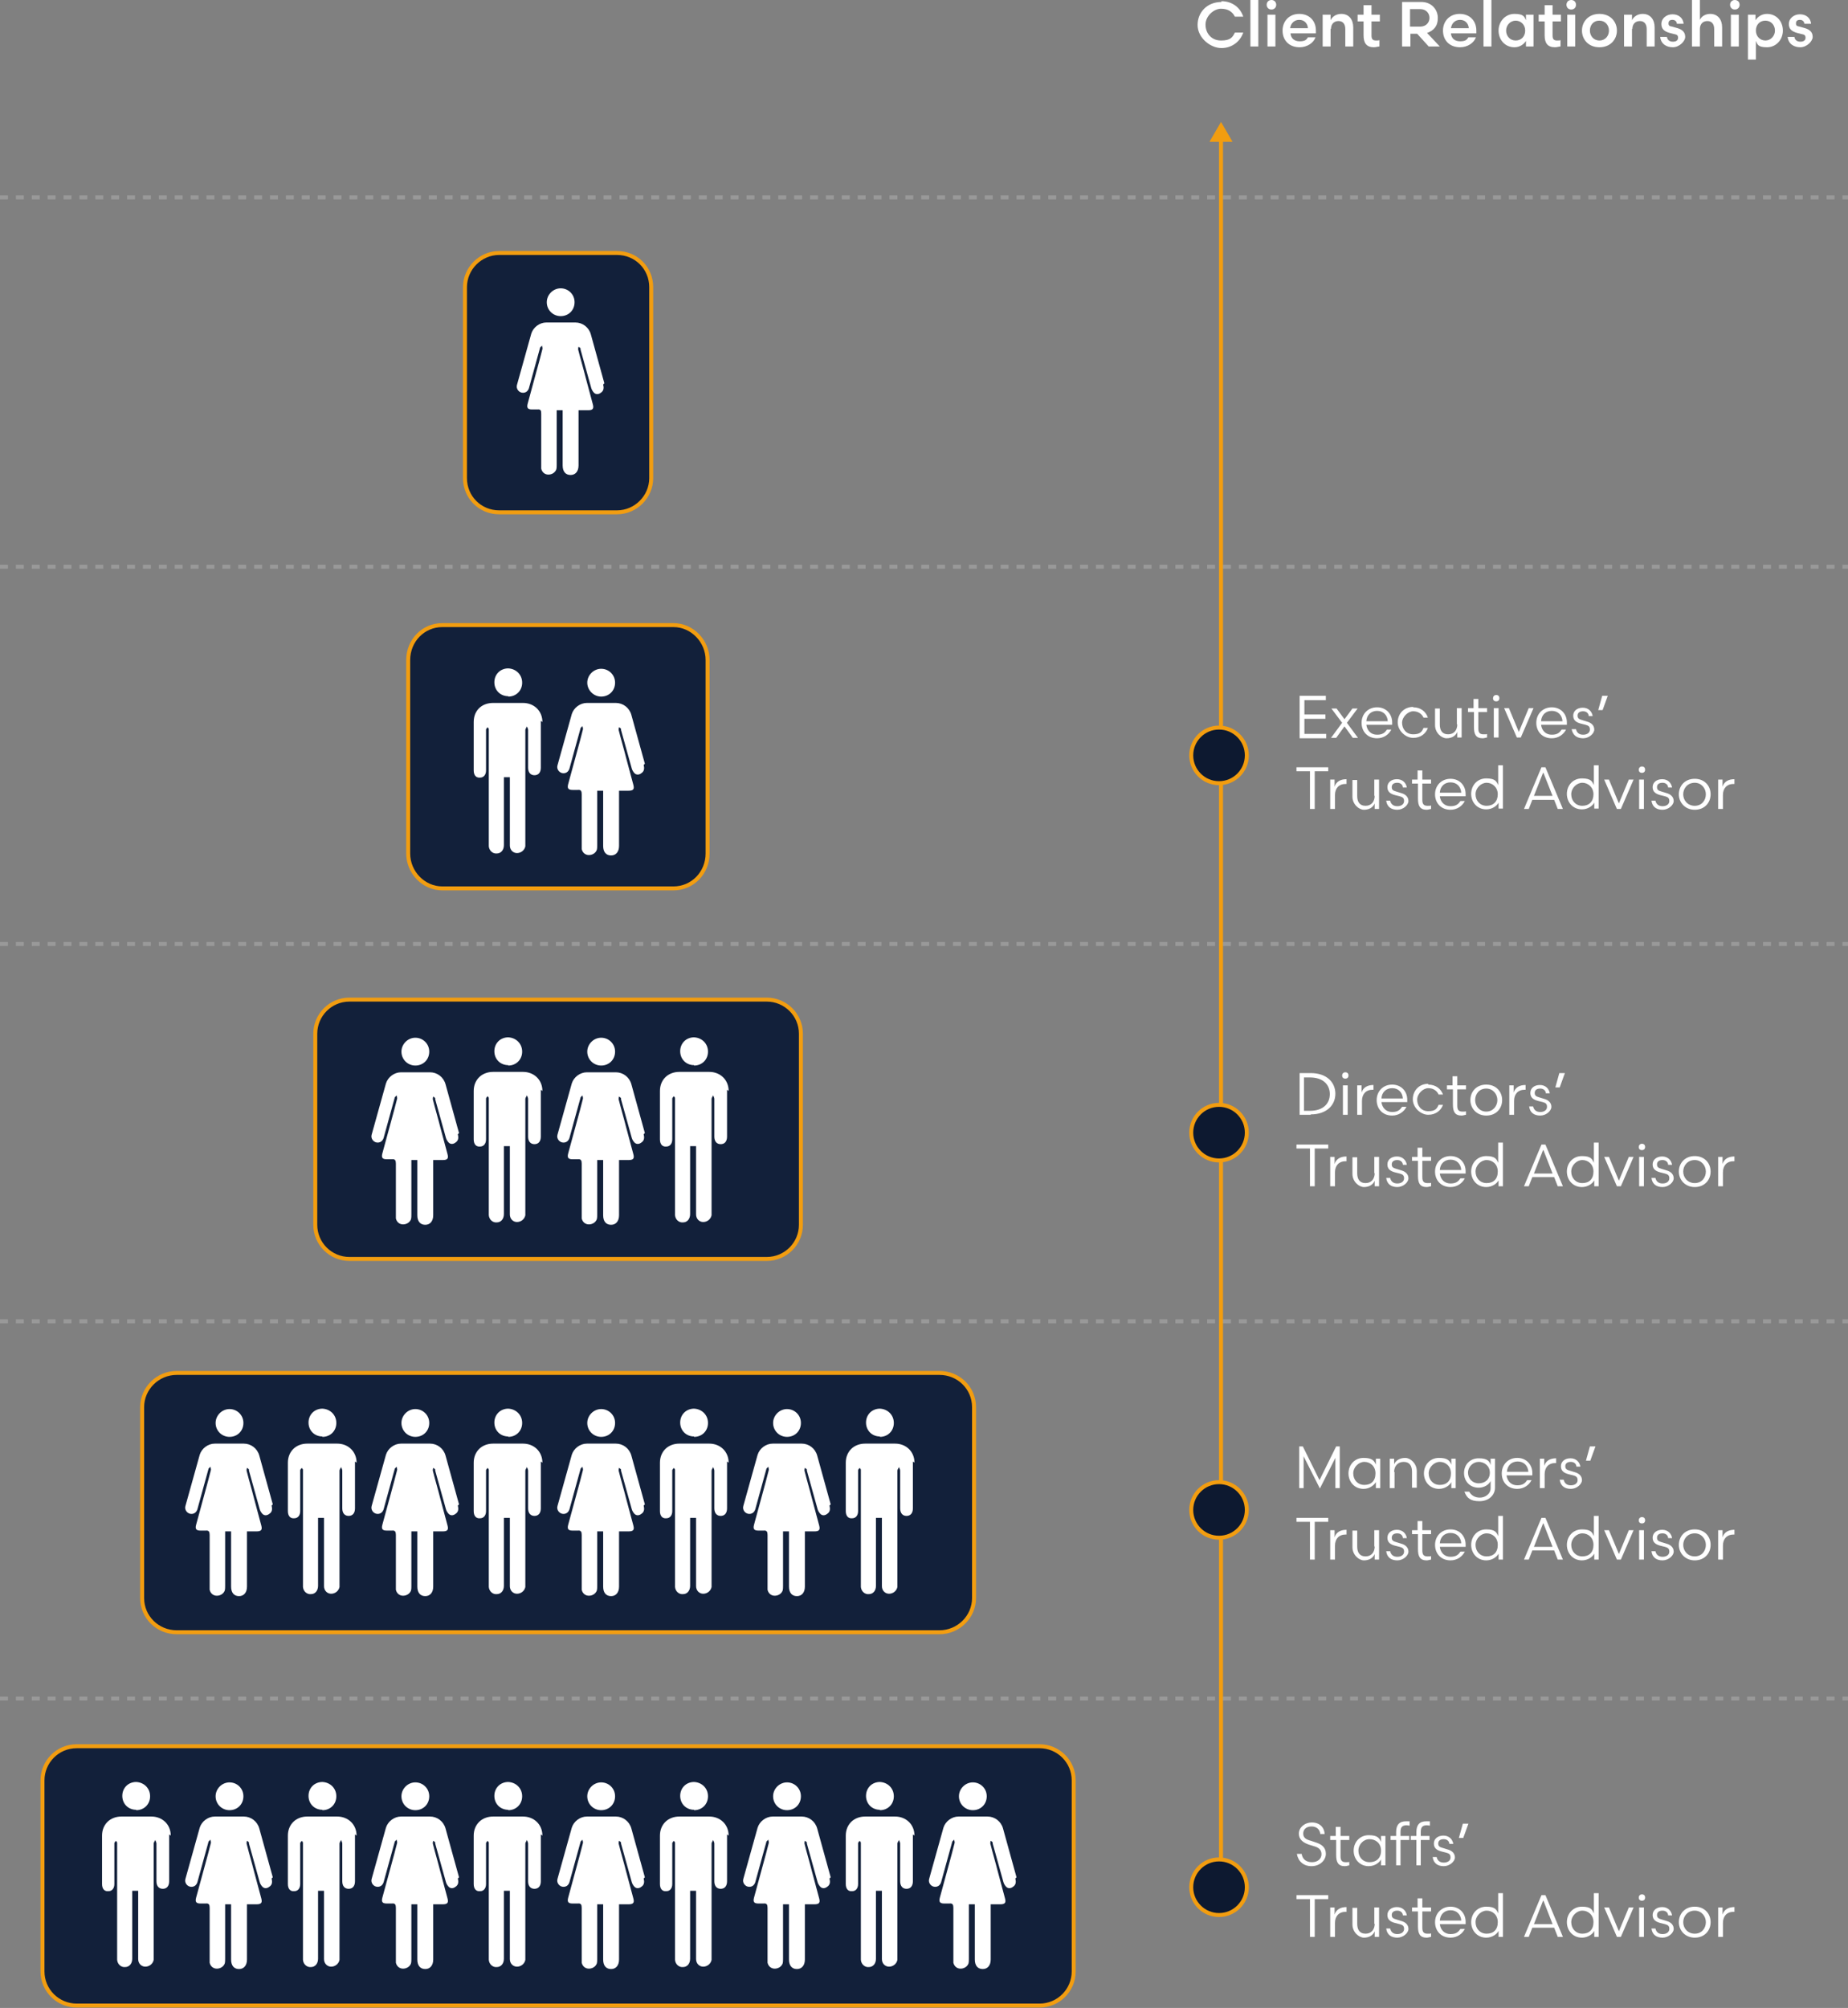
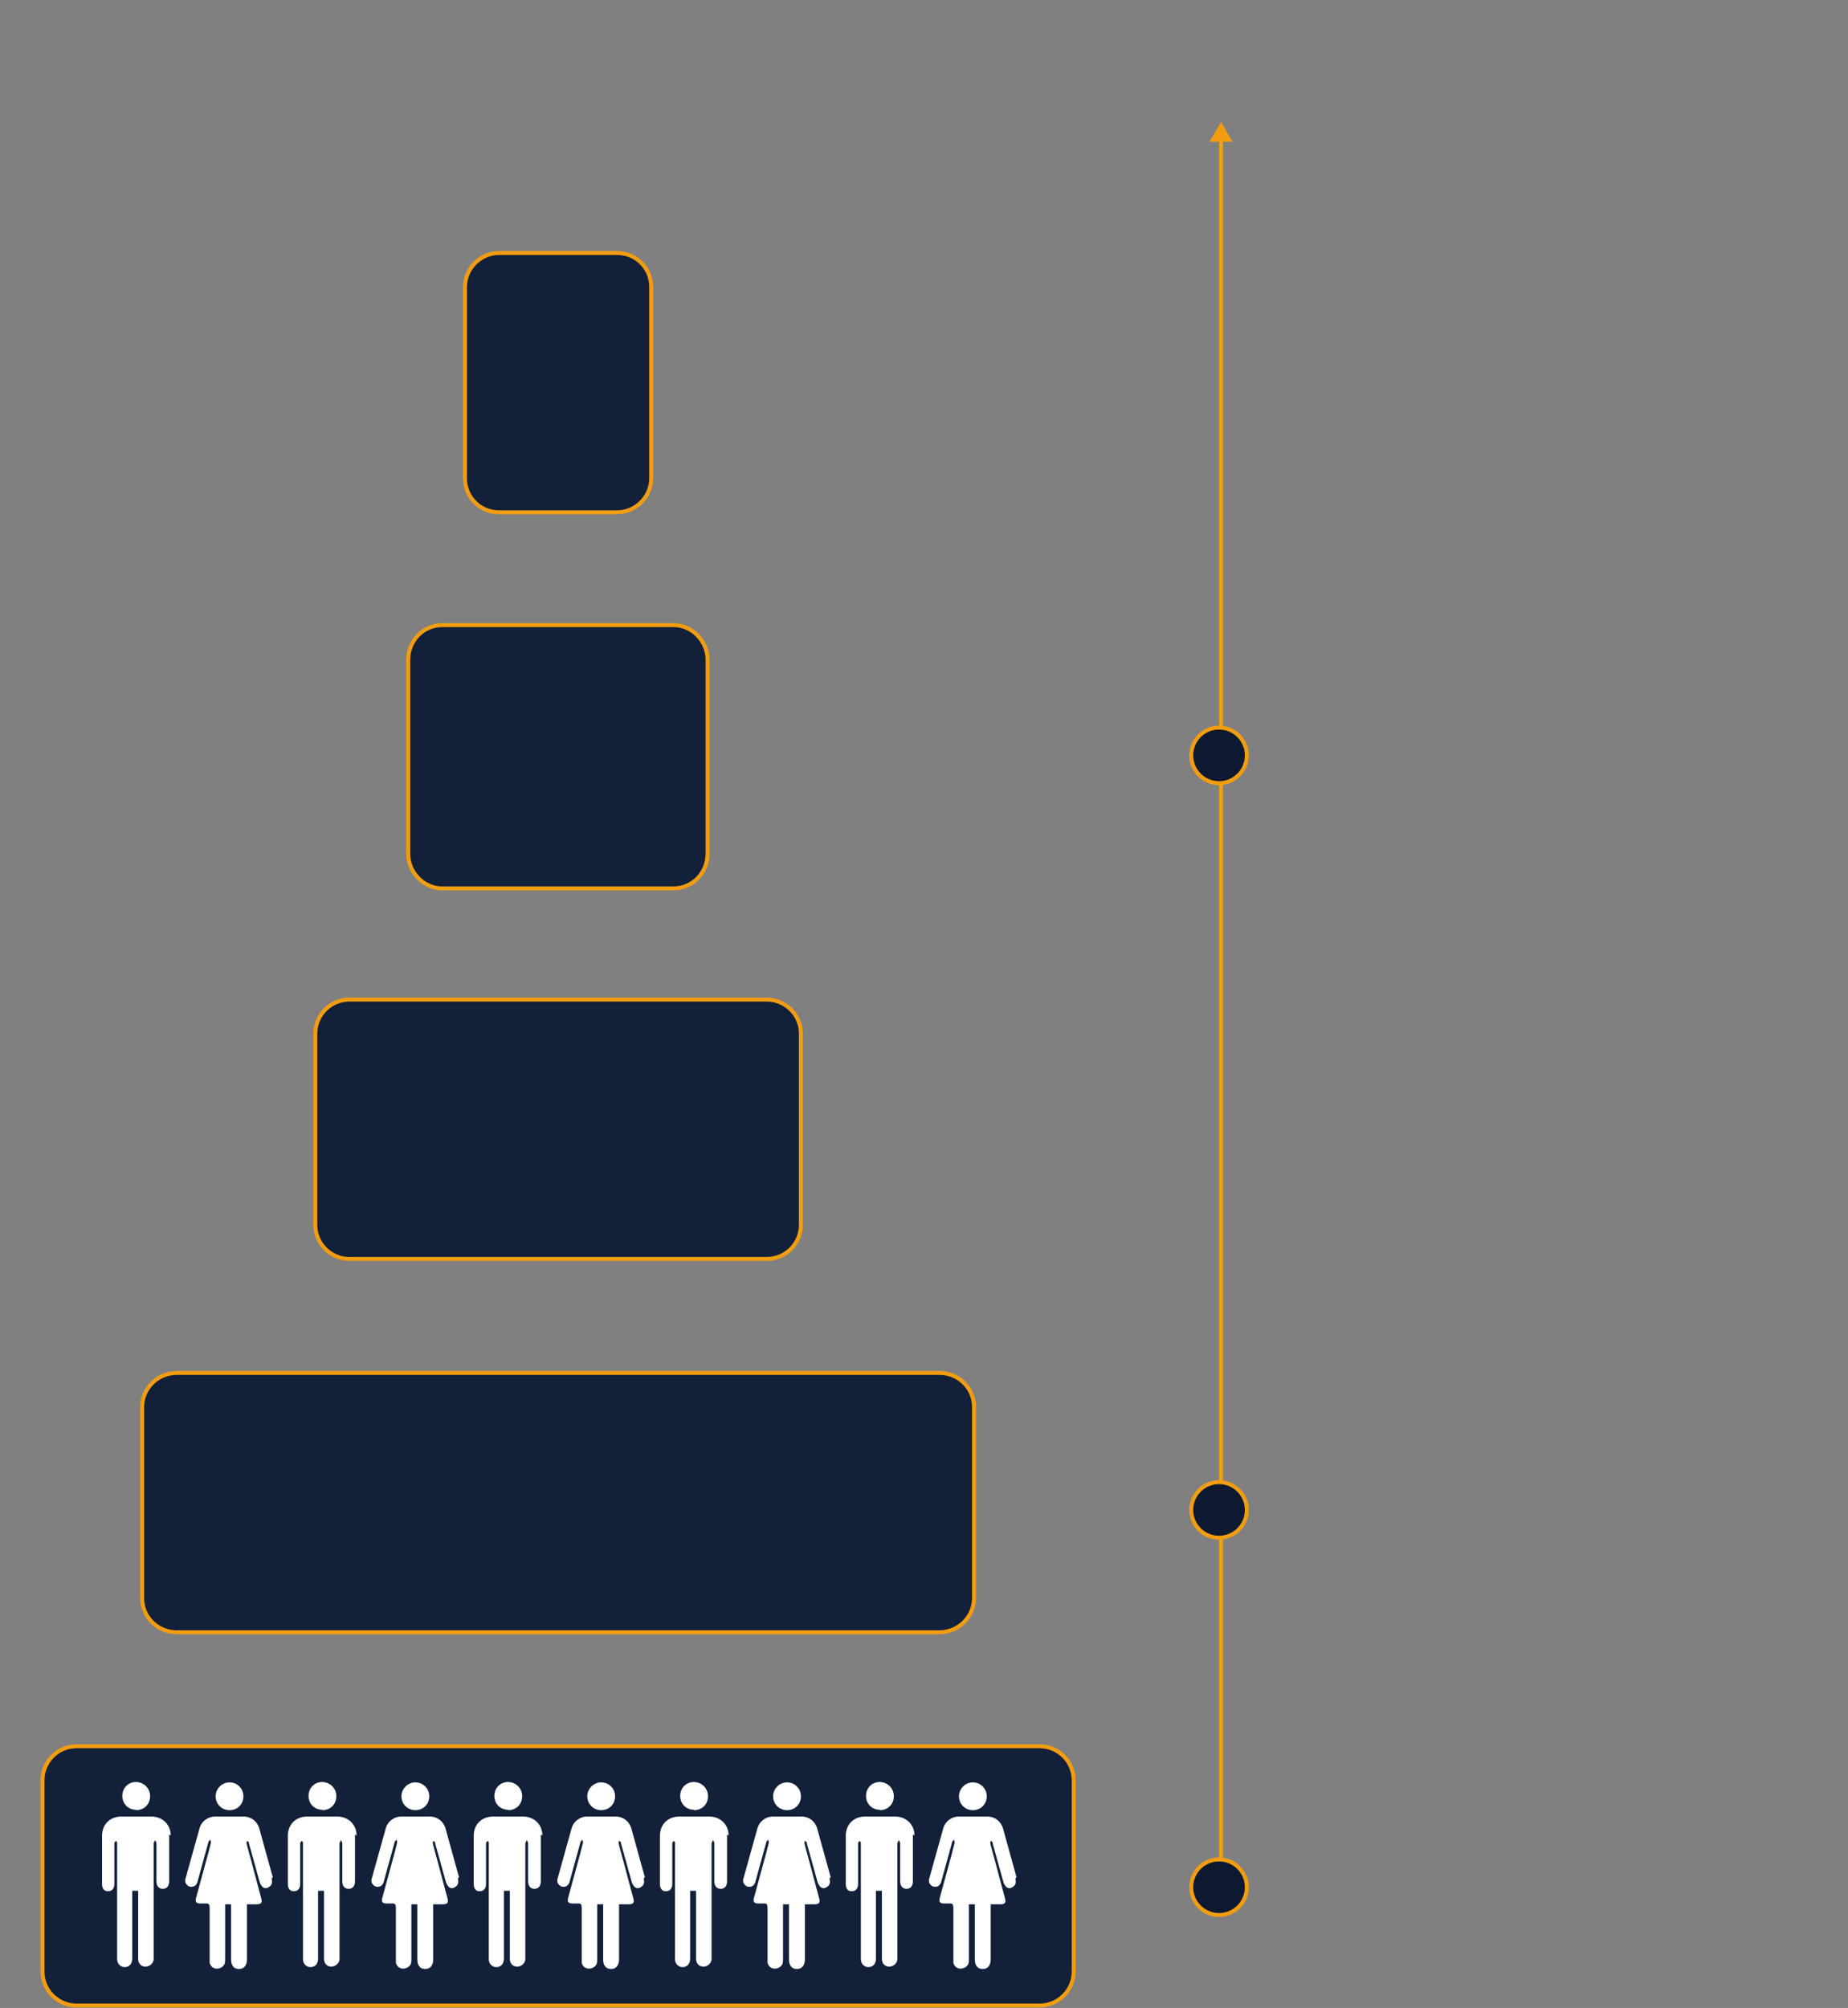
<svg xmlns="http://www.w3.org/2000/svg" id="Layer_1" data-name="Layer 1" version="1.1" viewBox="0 0 465.4 505.6">
  <rect x="0" y="0" width="465.4" height="505.6" fill="#808080" stroke="none" />
  <defs>
    <style>.cls-1{fill:#0d1930}.cls-1,.cls-2{stroke:#f29d10}.cls-4{stroke-width:0}.cls-2{fill:#12203a;stroke-miterlimit:10}.cls-4{fill:#fff}</style>
  </defs>
  <path d="M261.8 439.7H19.3c-4.8 0-8.6 3.9-8.6 8.6v48.1c0 4.8 3.9 8.6 8.6 8.6h242.5c4.8 0 8.6-3.9 8.6-8.6v-48.1c0-4.8-3.9-8.6-8.6-8.6z" class="cls-2" />
  <path d="M162.4 472.7c-1.1-4.1-2.3-8.2-3.4-12.3-.5-1.8-2.1-3-3.9-3h-7.3c-1.7 0-3.3 1.2-3.8 2.8l-3.6 12.9c-.3 1 .5 2 1.5 2 .8 0 1.4-.5 1.6-1.5.9-3.3 1.8-6.6 2.7-9.8 0-.2.4-.4.5-.6 0 .3.2.6.1.9-.2.9-.5 1.8-.7 2.7-1 3.7-2 7.3-3 11-.3 1.1 0 1.5 1.1 1.5h1.3c.8-.1 1 .3 1 1.1v13.8c.2.9.9 1.5 1.8 1.5s1.7-.5 2-1.3c.1-.4.1-.8.1-1.2v-13.7h1.5v13.9c0 1.5.7 2.4 2 2.4 1.2 0 2-.9 2-2.4v-13.9h2.4c1.2 0 1.5-.4 1.2-1.5-.6-2.2-1.2-4.5-1.8-6.7-.6-2.4-1.3-4.7-1.9-7.1 0-.2 0-.4.1-.7.2.1.4.3.5.4v.3c.9 3.2 1.8 6.4 2.7 9.7.1.4.4.9.7 1.2.5.5 1.2.4 1.7 0 .8-.5.8-1.3.6-2.1zm-11-16.9c2 0 3.5-1.5 3.5-3.5s-1.6-3.5-3.5-3.5-3.5 1.6-3.5 3.5c0 2 1.6 3.5 3.5 3.5zm-35.8 16.9c-1.1-4.1-2.3-8.2-3.4-12.3-.5-1.8-2.1-3-3.9-3H101c-1.7 0-3.3 1.2-3.8 2.8l-3.6 12.9c-.3 1 .5 2 1.5 2 .8 0 1.4-.5 1.6-1.5.9-3.3 1.8-6.6 2.7-9.8 0-.2.4-.4.5-.6 0 .3.2.6.1.9-.2.9-.5 1.8-.7 2.7-1 3.7-2 7.3-3 11-.3 1.1 0 1.5 1.1 1.5h1.3c.8-.1 1 .3 1 1.1v13.8c.2.9.9 1.5 1.8 1.5s1.7-.5 2-1.3c.1-.4.1-.8.1-1.2v-13.7h1.5v13.9c0 1.5.7 2.4 2 2.4 1.2 0 2-.9 2-2.4v-13.9h2.4c1.2 0 1.5-.4 1.2-1.5-.6-2.2-1.2-4.5-1.8-6.7-.6-2.4-1.3-4.7-1.9-7.1 0-.2 0-.4.1-.7.2.1.4.3.5.4v.3c.9 3.2 1.8 6.4 2.7 9.7.1.4.4.9.7 1.2.5.5 1.2.4 1.7 0 .8-.5.8-1.3.6-2.1zm-11-16.9c2 0 3.5-1.5 3.5-3.5s-1.6-3.5-3.5-3.5-3.5 1.6-3.5 3.5c0 2 1.6 3.5 3.5 3.5zm32 6.4c0-2.8-2.1-4.8-4.9-4.8h-7.5c-2.9 0-4.9 2-4.9 4.8v12.2c0 1.2.6 1.9 1.6 1.8.9 0 1.5-.7 1.5-1.8v-10.3c0-.2.3-.4.4-.6.1.2.3.3.3.5v29.5c.1 1.1 1 1.9 2 1.8 1.1 0 1.8-.9 1.8-2.1v-17.1h1.5v17.2c0 1.1.8 1.9 1.8 1.9s1.9-.7 2.1-1.7v-29.3c0-.3.3-.6.4-.9.1.3.3.6.3.9v9.5c0 1.2.6 1.9 1.6 1.9s1.6-.7 1.6-1.9v-11.8zm-8.6-6.4c2 0 3.5-1.5 3.5-3.5s-1.5-3.5-3.5-3.6c-2 0-3.5 1.5-3.5 3.5s1.5 3.5 3.5 3.5zm-38.2 6.4c0-2.8-2.1-4.8-4.9-4.8h-7.5c-2.9 0-4.9 2-4.9 4.8v12.2c0 1.2.6 1.9 1.6 1.8.9 0 1.5-.7 1.5-1.8v-10.3c0-.2.3-.4.4-.6.1.2.3.3.3.5v29.5c.1 1.1 1 1.9 2 1.8 1.1 0 1.8-.9 1.8-2.1v-17.1h1.5v17.2c0 1.1.8 1.9 1.8 1.9s1.9-.7 2.1-1.7v-29.3c0-.3.3-.6.4-.9.1.3.3.6.3.9v9.5c0 1.2.6 1.9 1.6 1.9s1.6-.7 1.6-1.9v-11.8zm-8.6-6.4c2 0 3.5-1.5 3.5-3.5s-1.5-3.5-3.5-3.6c-2 0-3.5 1.5-3.5 3.5s1.5 3.5 3.5 3.5zm-12.5 16.9c-1.1-4.1-2.3-8.2-3.4-12.3-.5-1.8-2.1-3-3.9-3h-7.3c-1.7 0-3.3 1.2-3.8 2.8l-3.6 12.9c-.3 1 .5 2 1.5 2 .8 0 1.4-.5 1.6-1.5.9-3.3 1.8-6.6 2.7-9.8 0-.2.4-.4.5-.6 0 .3.2.6.1.9-.2.9-.5 1.8-.7 2.7-1 3.7-2 7.3-3 11-.3 1.1 0 1.5 1.1 1.5h1.3c.8-.1 1 .3 1 1.1v13.8c.2.9.9 1.5 1.8 1.5s1.7-.5 2-1.3c.1-.4.1-.8.1-1.2v-13.7h1.5v13.9c0 1.5.7 2.4 2 2.4 1.2 0 2-.9 2-2.4v-13.9h2.4c1.2 0 1.5-.4 1.2-1.5-.6-2.2-1.2-4.5-1.8-6.7-.6-2.4-1.3-4.7-1.9-7.1 0-.2 0-.4.1-.7.2.1.4.3.5.4v.3c.9 3.2 1.8 6.4 2.7 9.7.1.4.4.9.7 1.2.5.5 1.2.4 1.7 0 .8-.5.8-1.3.6-2.1zm-10.9-16.9c2 0 3.5-1.5 3.5-3.5s-1.6-3.5-3.5-3.5-3.5 1.6-3.5 3.5c0 2 1.6 3.5 3.5 3.5zM43 462.2c0-2.8-2.1-4.8-4.9-4.8h-7.5c-2.9 0-4.9 2-4.9 4.8v12.2c0 1.2.6 1.9 1.6 1.8.9 0 1.5-.7 1.5-1.8v-10.3c0-.2.3-.4.4-.6.1.2.3.3.3.5v29.5c.1 1.1 1 1.9 2 1.8 1.1 0 1.8-.9 1.8-2.1v-17.1h1.5v17.2c0 1.1.8 1.9 1.8 1.9s1.9-.7 2.1-1.7v-29.3c0-.3.3-.6.4-.9.1.3.3.6.3.9v9.5c0 1.2.6 1.9 1.6 1.9s1.6-.7 1.6-1.9v-11.8zm-8.7-6.4c2 0 3.5-1.5 3.5-3.5s-1.5-3.5-3.5-3.6c-2 0-3.5 1.5-3.5 3.5s1.5 3.5 3.5 3.5zM256 472.7c-1.1-4.1-2.3-8.2-3.4-12.3-.5-1.8-2.1-3-3.9-3h-7.3c-1.7 0-3.3 1.2-3.8 2.8l-3.6 12.9c-.3 1 .5 2 1.5 2 .8 0 1.4-.5 1.6-1.5.9-3.3 1.8-6.6 2.7-9.8 0-.2.4-.4.5-.6 0 .3.2.6.1.9-.2.9-.5 1.8-.7 2.7-1 3.7-2 7.3-3 11-.3 1.1 0 1.5 1.1 1.5h1.3c.8-.1 1 .3 1 1.1v13.8c.2.9.9 1.5 1.8 1.5s1.7-.5 2-1.3c.1-.4.1-.8.1-1.2v-13.7h1.5v13.9c0 1.5.7 2.4 2 2.4 1.2 0 2-.9 2-2.4v-13.9h2.4c1.2 0 1.5-.4 1.2-1.5-.6-2.2-1.2-4.5-1.8-6.7-.6-2.4-1.3-4.7-1.9-7.1 0-.2 0-.4.1-.7.2.1.4.3.5.4v.3c.9 3.2 1.8 6.4 2.7 9.7.1.4.4.9.7 1.2.5.5 1.2.4 1.7 0 .8-.5.8-1.3.6-2.1zm-11-16.9c2 0 3.5-1.5 3.5-3.5s-1.6-3.5-3.5-3.5-3.5 1.6-3.5 3.5c0 2 1.6 3.5 3.5 3.5zm-14.7 6.4c0-2.8-2.1-4.8-4.9-4.8h-7.5c-2.9 0-4.9 2-4.9 4.8v12.2c0 1.2.6 1.9 1.6 1.8.9 0 1.5-.7 1.5-1.8v-10.3c0-.2.3-.4.4-.6.1.2.3.3.3.5v29.5c.1 1.1 1 1.9 2 1.8 1.1 0 1.8-.9 1.8-2.1v-17.1h1.5v17.2c0 1.1.8 1.9 1.8 1.9s1.9-.7 2.1-1.7v-29.3c0-.3.3-.6.4-.9.1.3.3.6.3.9v9.5c0 1.2.6 1.9 1.6 1.9s1.6-.7 1.6-1.9v-11.8zm-8.7-6.4c2 0 3.5-1.5 3.5-3.5s-1.5-3.5-3.5-3.6c-2 0-3.5 1.5-3.5 3.5s1.5 3.5 3.5 3.5zm-12.4 16.9c-1.1-4.1-2.3-8.2-3.4-12.3-.5-1.8-2.1-3-3.9-3h-7.3c-1.7 0-3.3 1.2-3.8 2.8l-3.6 12.9c-.3 1 .5 2 1.5 2 .8 0 1.4-.5 1.6-1.5.9-3.3 1.8-6.6 2.7-9.8 0-.2.4-.4.5-.6 0 .3.2.6.1.9-.2.9-.5 1.8-.7 2.7-1 3.7-2 7.3-3 11-.3 1.1 0 1.5 1.1 1.5h1.3c.8-.1 1 .3 1 1.1v13.8c.2.9.9 1.5 1.8 1.5s1.7-.5 2-1.3c.1-.4.1-.8.1-1.2v-13.7h1.5v13.9c0 1.5.7 2.4 2 2.4 1.2 0 2-.9 2-2.4v-13.9h2.4c1.2 0 1.5-.4 1.2-1.5-.6-2.2-1.2-4.5-1.8-6.7-.6-2.4-1.3-4.7-1.9-7.1 0-.2 0-.4.1-.7.2.1.4.3.5.4v.3c.9 3.2 1.8 6.4 2.7 9.7.1.4.4.9.7 1.2.5.5 1.2.4 1.7 0 .8-.5.8-1.3.6-2.1zm-11-16.9c2 0 3.5-1.5 3.5-3.5s-1.6-3.5-3.5-3.5-3.5 1.6-3.5 3.5c0 2 1.6 3.5 3.5 3.5zm-14.7 6.4c0-2.8-2.1-4.8-4.9-4.8h-7.5c-2.9 0-4.9 2-4.9 4.8v12.2c0 1.2.6 1.9 1.6 1.8.9 0 1.5-.7 1.5-1.8v-10.3c0-.2.3-.4.4-.6.1.2.3.3.3.5v29.5c.1 1.1 1 1.9 2 1.8 1.1 0 1.8-.9 1.8-2.1v-17.1h1.5v17.2c0 1.1.8 1.9 1.8 1.9s1.9-.7 2.1-1.7v-29.3c0-.3.3-.6.4-.9.1.3.3.6.3.9v9.5c0 1.2.6 1.9 1.6 1.9s1.6-.7 1.6-1.9v-11.8zm-8.7-6.4c2 0 3.5-1.5 3.5-3.5s-1.5-3.5-3.5-3.6c-2 0-3.5 1.5-3.5 3.5s1.5 3.5 3.5 3.5z" class="cls-4" />
  <path d="M169.6 157.4h-58.2c-4.8 0-8.6 3.9-8.6 8.8v48.7c0 4.8 3.9 8.8 8.6 8.8h58.2c4.8 0 8.6-3.9 8.6-8.8v-48.7c0-4.8-3.9-8.8-8.6-8.8zm67 188.3H44.5c-4.8 0-8.7 3.9-8.7 8.6v48.1c0 4.8 3.9 8.6 8.7 8.6h192.1c4.8 0 8.7-3.9 8.7-8.6v-48.1c0-4.8-3.9-8.6-8.7-8.6zm-43.5-94H88c-4.8 0-8.6 3.9-8.6 8.6v48.1c0 4.8 3.9 8.6 8.6 8.6h105.1c4.8 0 8.6-3.9 8.6-8.6v-48.1c0-4.8-3.9-8.6-8.6-8.6zm-37.7-188h-29.7c-4.7 0-8.6 3.9-8.6 8.6v48.1c0 4.8 3.8 8.6 8.6 8.6h29.7c4.7 0 8.6-3.9 8.6-8.6V72.3c0-4.8-3.8-8.6-8.6-8.6z" class="cls-2" />
-   <path d="M162.4 192.3c-1.1-4.1-2.3-8.2-3.4-12.3-.5-1.8-2.1-3-3.9-3h-7.3c-1.7 0-3.3 1.2-3.8 2.8l-3.6 12.9c-.3 1 .5 2 1.5 2 .8 0 1.4-.5 1.6-1.5.9-3.3 1.8-6.6 2.7-9.8 0-.2.4-.4.5-.6 0 .3.2.6.1.9-.2.9-.5 1.8-.7 2.7-1 3.7-2 7.3-3 11-.3 1.1 0 1.5 1.1 1.5h1.3c.8-.1 1 .3 1 1.1v13.8c.2.9.9 1.5 1.8 1.5s1.7-.5 2-1.3c.1-.4.1-.8.1-1.2v-13.7h1.5V213c0 1.5.7 2.4 2 2.4 1.2 0 2-.9 2-2.4v-13.9h2.4c1.2 0 1.5-.4 1.2-1.5-.6-2.2-1.2-4.5-1.8-6.7-.6-2.4-1.3-4.7-1.9-7.1 0-.2 0-.4.1-.7.2.1.4.3.5.4v.3c.9 3.2 1.8 6.4 2.7 9.7.1.4.4.9.7 1.2.5.5 1.2.4 1.7 0 .8-.5.8-1.3.6-2.1zm-11-16.9c2 0 3.5-1.5 3.5-3.5s-1.6-3.5-3.5-3.5-3.5 1.6-3.5 3.5 1.6 3.5 3.5 3.5zm-14.8 6.4c0-2.8-2.1-4.8-4.9-4.8h-7.5c-2.9 0-4.9 1.9-4.9 4.8V194c0 1.2.6 1.9 1.6 1.8.9 0 1.5-.7 1.5-1.8v-10.3c0-.2.3-.4.4-.6.1.2.3.3.3.5v29.5c.1 1.1 1 1.9 2 1.8 1.1 0 1.8-.9 1.8-2.1v-17.1h1.5v17.2c0 1.1.8 1.9 1.8 1.9s1.9-.7 2.1-1.7v-29.3c0-.3.3-.6.4-.9.1.3.3.6.3.9v9.5c0 1.2.6 1.9 1.6 1.9s1.6-.7 1.6-1.9v-11.8zm-8.6-6.4c2 0 3.5-1.5 3.5-3.5s-1.5-3.5-3.5-3.6c-2 0-3.5 1.5-3.5 3.5s1.5 3.5 3.5 3.5zm34.4 203.4c-1.1-4.1-2.3-8.2-3.4-12.3-.5-1.8-2.1-3-3.9-3h-7.3c-1.7 0-3.3 1.2-3.8 2.8l-3.6 12.9c-.3 1 .5 2 1.5 2 .8 0 1.4-.5 1.6-1.5.9-3.3 1.8-6.6 2.7-9.8 0-.2.4-.4.5-.6 0 .3.2.6.1.9-.2.9-.5 1.8-.7 2.7-1 3.7-2 7.3-3 11-.3 1.1 0 1.5 1.1 1.5h1.3c.8-.1 1 .3 1 1.1v13.8c.2.9.9 1.5 1.8 1.5s1.7-.5 2-1.3c.1-.4.1-.8.1-1.2v-13.7h1.5v13.9c0 1.5.7 2.4 2 2.4 1.2 0 2-.9 2-2.4v-13.9h2.4c1.2 0 1.5-.4 1.2-1.5-.6-2.2-1.2-4.5-1.8-6.7-.6-2.4-1.3-4.7-1.9-7.1 0-.2 0-.4.1-.7.2.1.4.3.5.4v.3c.9 3.2 1.8 6.5 2.7 9.7.1.4.4.9.7 1.2.5.5 1.2.4 1.7 0 .8-.5.8-1.3.6-2.1zm-11-17c2 0 3.5-1.5 3.5-3.5s-1.6-3.5-3.5-3.5-3.5 1.6-3.5 3.5c0 2 1.6 3.5 3.5 3.5zm-35.8 17c-1.1-4.1-2.3-8.2-3.4-12.3-.5-1.8-2.1-3-3.9-3H101c-1.7 0-3.3 1.2-3.8 2.8l-3.6 12.9c-.3 1 .5 2 1.5 2 .8 0 1.4-.5 1.6-1.5.9-3.3 1.8-6.6 2.7-9.8 0-.2.4-.4.5-.6 0 .3.2.6.1.9-.2.9-.5 1.8-.7 2.7-1 3.7-2 7.3-3 11-.3 1.1 0 1.5 1.1 1.5h1.3c.8-.1 1 .3 1 1.1v13.8c.2.9.9 1.5 1.8 1.5s1.7-.5 2-1.3c.1-.4.1-.8.1-1.2v-13.7h1.5v13.9c0 1.5.7 2.4 2 2.4 1.2 0 2-.9 2-2.4v-13.9h2.4c1.2 0 1.5-.4 1.2-1.5-.6-2.2-1.2-4.5-1.8-6.7-.6-2.4-1.3-4.7-1.9-7.1 0-.2 0-.4.1-.7.2.1.4.3.5.4v.3c.9 3.2 1.8 6.5 2.7 9.7.1.4.4.9.7 1.2.5.5 1.2.4 1.7 0 .8-.5.8-1.3.6-2.1zm-11-17c2 0 3.5-1.5 3.5-3.5s-1.6-3.5-3.5-3.5-3.5 1.6-3.5 3.5c0 2 1.6 3.5 3.5 3.5zm32 6.5c0-2.8-2.1-4.8-4.9-4.8h-7.5c-2.9 0-4.9 2-4.9 4.8v12.2c0 1.2.6 1.9 1.6 1.8.9 0 1.5-.7 1.5-1.8v-10.3c0-.2.3-.4.4-.6.1.2.3.3.3.5v29.5c.1 1.1 1 1.9 2 1.8 1.1 0 1.8-.9 1.8-2.1v-17.1h1.5v17.2c0 1.1.8 1.9 1.8 1.9s1.9-.7 2.1-1.7v-29.3c0-.3.3-.6.4-.9.1.3.3.6.3.9v9.5c0 1.2.6 1.9 1.6 1.9s1.6-.7 1.6-1.9V368zm-8.6-6.5c2 0 3.5-1.5 3.5-3.5s-1.5-3.5-3.5-3.6c-2 0-3.5 1.5-3.5 3.5s1.5 3.5 3.5 3.5zm-38.2 6.5c0-2.8-2.1-4.8-4.9-4.8h-7.5c-2.9 0-4.9 2-4.9 4.8v12.2c0 1.2.6 1.9 1.6 1.8.9 0 1.5-.7 1.5-1.8v-10.3c0-.2.3-.4.4-.6.1.2.3.3.3.5v29.5c.1 1.1 1 1.9 2 1.8 1.1 0 1.8-.9 1.8-2.1v-17.1h1.5v17.2c0 1.1.8 1.9 1.8 1.9s1.9-.7 2.1-1.7v-29.3c0-.3.3-.6.4-.9.1.3.3.6.3.9v9.5c0 1.2.6 1.9 1.6 1.9s1.6-.7 1.6-1.9V368zm-8.6-6.5c2 0 3.5-1.5 3.5-3.5s-1.5-3.5-3.5-3.6c-2 0-3.5 1.5-3.5 3.5s1.5 3.5 3.5 3.5zm-12.5 17c-1.1-4.1-2.3-8.2-3.4-12.3-.5-1.8-2.1-3-3.9-3h-7.3c-1.7 0-3.3 1.2-3.8 2.8l-3.6 12.9c-.3 1 .5 2 1.5 2 .8 0 1.4-.5 1.6-1.5.9-3.3 1.8-6.6 2.7-9.8 0-.2.4-.4.5-.6 0 .3.2.6.1.9-.2.9-.5 1.8-.7 2.7-1 3.7-2 7.3-3 11-.3 1.1 0 1.5 1.1 1.5h1.3c.8-.1 1 .3 1 1.1v13.8c.2.9.9 1.5 1.8 1.5s1.7-.5 2-1.3c.1-.4.1-.8.1-1.2v-13.7h1.5v13.9c0 1.5.7 2.4 2 2.4 1.2 0 2-.9 2-2.4v-13.9h2.4c1.2 0 1.5-.4 1.2-1.5-.6-2.2-1.2-4.5-1.8-6.7-.6-2.4-1.3-4.7-1.9-7.1 0-.2 0-.4.1-.7.2.1.4.3.5.4v.3c.9 3.2 1.8 6.5 2.7 9.7.1.4.4.9.7 1.2.5.5 1.2.4 1.7 0 .8-.5.8-1.3.6-2.1zm-10.9-17c2 0 3.5-1.5 3.5-3.5s-1.6-3.5-3.5-3.5-3.5 1.6-3.5 3.5c0 2 1.6 3.5 3.5 3.5zm172.5 6.5c0-2.8-2.1-4.8-4.9-4.8h-7.5c-2.9 0-4.9 2-4.9 4.8v12.2c0 1.2.6 1.9 1.6 1.8.9 0 1.5-.7 1.5-1.8v-10.3c0-.2.3-.4.4-.6.1.2.3.3.3.5v29.5c.1 1.1 1 1.9 2 1.8 1.1 0 1.8-.9 1.8-2.1v-17.1h1.5v17.2c0 1.1.8 1.9 1.8 1.9s1.9-.7 2.1-1.7v-29.3c0-.3.3-.6.4-.9.1.3.3.6.3.9v9.5c0 1.2.6 1.9 1.6 1.9s1.6-.7 1.6-1.9V368zm-8.7-6.5c2 0 3.5-1.5 3.5-3.5s-1.5-3.5-3.5-3.6c-2 0-3.5 1.5-3.5 3.5s1.5 3.5 3.5 3.5zm-12.4 17c-1.1-4.1-2.3-8.2-3.4-12.3-.5-1.8-2.1-3-3.9-3h-7.3c-1.7 0-3.3 1.2-3.8 2.8l-3.6 12.9c-.3 1 .5 2 1.5 2 .8 0 1.4-.5 1.6-1.5.9-3.3 1.8-6.6 2.7-9.8 0-.2.4-.4.5-.6 0 .3.2.6.1.9-.2.9-.5 1.8-.7 2.7-1 3.7-2 7.3-3 11-.3 1.1 0 1.5 1.1 1.5h1.3c.8-.1 1 .3 1 1.1v13.8c.2.9.9 1.5 1.8 1.5s1.7-.5 2-1.3c.1-.4.1-.8.1-1.2v-13.7h1.5v13.9c0 1.5.7 2.4 2 2.4 1.2 0 2-.9 2-2.4v-13.9h2.4c1.2 0 1.5-.4 1.2-1.5-.6-2.2-1.2-4.5-1.8-6.7-.6-2.4-1.3-4.7-1.9-7.1 0-.2 0-.4.1-.7.2.1.4.3.5.4v.3c.9 3.2 1.8 6.5 2.7 9.7.1.4.4.9.7 1.2.5.5 1.2.4 1.7 0 .8-.5.8-1.3.6-2.1zm-11-17c2 0 3.5-1.5 3.5-3.5s-1.6-3.5-3.5-3.5-3.5 1.6-3.5 3.5c0 2 1.6 3.5 3.5 3.5zm-14.7 6.5c0-2.8-2.1-4.8-4.9-4.8h-7.5c-2.9 0-4.9 2-4.9 4.8v12.2c0 1.2.6 1.9 1.6 1.8.9 0 1.5-.7 1.5-1.8v-10.3c0-.2.3-.4.4-.6.1.2.3.3.3.5v29.5c.1 1.1 1 1.9 2 1.8 1.1 0 1.8-.9 1.8-2.1v-17.1h1.5v17.2c0 1.1.8 1.9 1.8 1.9s1.9-.7 2.1-1.7v-29.3c0-.3.3-.6.4-.9.1.3.3.6.3.9v9.5c0 1.2.6 1.9 1.6 1.9s1.6-.7 1.6-1.9V368zm-8.7-6.5c2 0 3.5-1.5 3.5-3.5s-1.5-3.5-3.5-3.6c-2 0-3.5 1.5-3.5 3.5s1.5 3.5 3.5 3.5zm-12.4-76.5c-1.1-4.1-2.3-8.2-3.4-12.3-.5-1.8-2.1-3-3.9-3h-7.3c-1.7 0-3.3 1.2-3.8 2.8l-3.6 12.9c-.3 1 .5 2 1.5 2 .8 0 1.4-.5 1.6-1.5.9-3.3 1.8-6.6 2.7-9.8 0-.2.4-.4.5-.6 0 .3.2.6.1.9-.2.9-.5 1.8-.7 2.7-1 3.7-2 7.3-3 11-.3 1.1 0 1.5 1.1 1.5h1.3c.8-.1 1 .3 1 1.1v13.8c.2.9.9 1.5 1.8 1.5s1.7-.5 2-1.3c.1-.4.1-.8.1-1.2v-13.7h1.5V306c0 1.5.7 2.4 2 2.4 1.2 0 2-.9 2-2.4v-13.9h2.4c1.2 0 1.5-.4 1.2-1.5-.6-2.2-1.2-4.5-1.8-6.7-.6-2.4-1.3-4.7-1.9-7.1 0-.2 0-.4.1-.7.2.1.4.3.5.4v.3c.9 3.2 1.8 6.5 2.7 9.7.1.4.4.9.7 1.2.5.5 1.2.4 1.7 0 .8-.5.8-1.3.6-2.1zm-11-17c2 0 3.5-1.5 3.5-3.5s-1.6-3.5-3.5-3.5-3.5 1.6-3.5 3.5c0 2 1.6 3.5 3.5 3.5zm-35.8 17c-1.1-4.1-2.3-8.2-3.4-12.3-.5-1.8-2.1-3-3.9-3H101c-1.7 0-3.3 1.2-3.8 2.8l-3.6 12.9c-.3 1 .5 2 1.5 2 .8 0 1.4-.5 1.6-1.5.9-3.3 1.8-6.6 2.7-9.8 0-.2.4-.4.5-.6 0 .3.2.6.1.9-.2.9-.5 1.8-.7 2.7-1 3.7-2 7.3-3 11-.3 1.1 0 1.5 1.1 1.5h1.3c.8-.1 1 .3 1 1.1v13.8c.2.9.9 1.5 1.8 1.5s1.7-.5 2-1.3c.1-.4.1-.8.1-1.2v-13.7h1.5V306c0 1.5.7 2.4 2 2.4 1.2 0 2-.9 2-2.4v-13.9h2.4c1.2 0 1.5-.4 1.2-1.5-.6-2.2-1.2-4.5-1.8-6.7-.6-2.4-1.3-4.7-1.9-7.1 0-.2 0-.4.1-.7.2.1.4.3.5.4v.3c.9 3.2 1.8 6.5 2.7 9.7.1.4.4.9.7 1.2.5.5 1.2.4 1.7 0 .8-.5.8-1.3.6-2.1zm-11-17c2 0 3.5-1.5 3.5-3.5s-1.6-3.5-3.5-3.5-3.5 1.6-3.5 3.5c0 2 1.6 3.5 3.5 3.5zm32 6.4c0-2.8-2.1-4.8-4.9-4.8h-7.5c-2.9 0-4.9 2-4.9 4.8v12.2c0 1.2.6 1.9 1.6 1.8.9 0 1.5-.7 1.5-1.8v-10.3c0-.2.3-.4.4-.6.1.2.3.3.3.5V306c.1 1.1 1 1.9 2 1.8 1.1 0 1.8-.9 1.8-2.1v-17.1h1.5v17.2c0 1.1.8 1.9 1.8 1.9s1.9-.7 2.1-1.7v-29.3c0-.3.3-.6.4-.9.1.3.3.6.3.9v9.5c0 1.2.6 1.9 1.6 1.9s1.6-.7 1.6-1.9v-11.8zm-8.6-6.4c2 0 3.5-1.5 3.5-3.5s-1.5-3.5-3.5-3.6c-2 0-3.5 1.5-3.5 3.5s1.5 3.5 3.5 3.5zm55.5 6.4c0-2.8-2.1-4.8-4.9-4.8h-7.5c-2.9 0-4.9 2-4.9 4.8v12.2c0 1.2.6 1.9 1.6 1.8.9 0 1.5-.7 1.5-1.8v-10.3c0-.2.3-.4.4-.6.1.2.3.3.3.5V306c.1 1.1 1 1.9 2 1.8 1.1 0 1.8-.9 1.8-2.1v-17.1h1.5v17.2c0 1.1.8 1.9 1.8 1.9s1.9-.7 2.1-1.7v-29.3c0-.3.3-.6.4-.9.1.3.3.6.3.9v9.5c0 1.2.6 1.9 1.6 1.9s1.6-.7 1.6-1.9v-11.8zm-8.7-6.4c2 0 3.5-1.5 3.5-3.5s-1.5-3.5-3.5-3.6c-2 0-3.5 1.5-3.5 3.5s1.5 3.5 3.5 3.5zM152.2 96.5c-1.1-4.1-2.3-8.2-3.4-12.3-.5-1.8-2.1-3-3.9-3h-7.3c-1.7 0-3.3 1.2-3.8 2.8l-3.6 12.9c-.3 1 .5 2 1.5 2 .8 0 1.4-.5 1.6-1.5.9-3.3 1.8-6.6 2.7-9.8 0-.2.4-.4.5-.6 0 .3.2.6.1.9-.2.9-.5 1.8-.7 2.7-1 3.7-2 7.3-3 11-.3 1.1 0 1.5 1.1 1.5h1.3c.9-.1 1 .3 1 1.1V118c.2.9.9 1.5 1.8 1.5s1.7-.5 2-1.3c.1-.4.1-.8.1-1.2v-13.7h1.5v13.9c0 1.5.7 2.4 2 2.4 1.2 0 2-.9 2-2.4v-13.9h2.4c1.2 0 1.5-.4 1.2-1.5-.6-2.2-1.2-4.5-1.8-6.7-.6-2.4-1.3-4.7-1.9-7.1 0-.2 0-.4.1-.7.2.1.4.3.5.4v.3c.9 3.2 1.8 6.4 2.7 9.7.1.4.4.9.7 1.2.5.5 1.2.4 1.7 0 .8-.5.8-1.3.6-2.1zm-11-16.9c2 0 3.5-1.5 3.5-3.5s-1.6-3.5-3.5-3.5-3.5 1.6-3.5 3.5c0 2 1.6 3.5 3.5 3.5zM307.6.3c2.8 0 4.8 1.7 5.5 3.9H311c-.6-1.2-1.7-2-3.5-2s-3.9 1.8-3.9 4 1.5 4 3.9 4 2.9-.8 3.5-2h2.1c-.7 2.1-2.7 3.9-5.5 3.9s-6-2.6-6-5.8 2.4-5.8 6-5.8zm9.3 11.4h-2V0h2v11.7zm4.3 0h-2v-8h2v8zM319 1.2c0-.7.5-1.2 1.2-1.2s1.2.5 1.2 1.2-.5 1.2-1.2 1.2-1.2-.5-1.2-1.2zm12.4 7.2H325c.1 1.2.9 2 2.3 2s1.7-.4 2.1-1h1.9c-.5 1.4-2.1 2.5-4 2.5-2.7 0-4.3-1.8-4.3-4.2s1.7-4.2 4.2-4.2 4.2 1.7 4.2 4.2v.7zM327.2 5c-1.2 0-2.1.8-2.3 2.1h4.5c-.1-1.2-.9-2.1-2.2-2.1zm7.9 2.2v4.5h-2v-8h2v1.4c.4-.9 1.4-1.6 2.7-1.6 1.9 0 3 1.4 3 3.4v4.8h-2V7.3c0-1.1-.5-2-1.7-2s-1.9.8-1.9 2zm8.3-3.5V1.3h2v2.4h2.1v1.7h-2.1V9c0 .8.3 1.2 1.1 1.2s.6 0 .9-.1v1.6c-.3 0-.9.2-1.4.2-1.9 0-2.6-1.1-2.6-3V5.4h-1.5V3.7h1.5zm16.4 8-2.9-3.2h-1.7v3.2h-2.1V.5h4.9c2.4 0 4.1 1.8 4.1 4s-1.1 3.2-2.7 3.8l3.2 3.4h-2.8zm-4.7-5h2.6c1.4 0 2.3-1 2.3-2.2s-.9-2.2-2.3-2.2h-2.6v4.4zm16.7 1.7h-6.4c.1 1.2.9 2 2.3 2s1.7-.4 2.1-1h1.9c-.5 1.4-2.1 2.5-4 2.5-2.7 0-4.3-1.8-4.3-4.2s1.7-4.2 4.2-4.2 4.2 1.7 4.2 4.2v.7zM367.7 5c-1.2 0-2.1.8-2.3 2.1h4.5c-.1-1.2-.9-2.1-2.2-2.1zm7.9 6.7h-2V0h2v11.7zm8.6-8h2v8h-1.9v-1.4c-.5.8-1.5 1.6-2.9 1.6-2.4 0-4-1.9-4-4.2s1.7-4.2 4-4.2 2.5.7 2.9 1.6V3.7zm-4.9 4c0 1.4 1 2.5 2.4 2.5s2.4-1 2.4-2.5-1.1-2.5-2.4-2.5-2.4 1.1-2.4 2.5zm9.7-4V1.3h2v2.4h2.1v1.7H391V9c0 .8.3 1.2 1.1 1.2s.6 0 .9-.1v1.6c-.3 0-.9.2-1.4.2-1.9 0-2.6-1.1-2.6-3V5.4h-1.5V3.7h1.5zm7.7 8h-2v-8h2v8zm-2.2-10.5c0-.7.5-1.2 1.2-1.2s1.2.5 1.2 1.2-.5 1.2-1.2 1.2-1.2-.5-1.2-1.2zm8.3 10.7c-2.8 0-4.4-2-4.4-4.2s1.6-4.2 4.4-4.2 4.4 2 4.4 4.2-1.6 4.2-4.4 4.2zm0-6.7c-1.6 0-2.4 1.2-2.4 2.5s.9 2.5 2.4 2.5 2.4-1.2 2.4-2.5-.9-2.5-2.4-2.5zm8.2 2v4.5h-2v-8h2v1.4c.4-.9 1.4-1.6 2.7-1.6 1.9 0 3 1.4 3 3.4v4.8h-2V7.3c0-1.1-.5-2-1.7-2s-1.9.8-1.9 2zm7.1 2.1h1.7c.1.7.6 1.2 1.5 1.2s1.3-.4 1.3-1-.3-.8-.9-.9l-1.2-.3c-1.4-.4-2.1-1-2.1-2.3s1.2-2.4 2.8-2.4 2.7 1 2.8 2.4h-1.7c0-.5-.4-1-1.1-1s-1 .3-1 .9.3.7.9.8l1.4.4c1.3.4 1.9 1.1 1.9 2.2s-1.5 2.6-3.1 2.6-3-.8-3.2-2.6zm10-2.1v4.5h-2V0h2v5c.4-.9 1.4-1.5 2.6-1.5 1.9 0 3 1.4 3 3.4v4.8h-2V7.3c0-1.1-.5-2-1.7-2s-1.9.8-1.9 2zm9.8 4.5h-2v-8h2v8zm-2.2-10.5c0-.7.5-1.2 1.2-1.2s1.2.5 1.2 1.2-.5 1.2-1.2 1.2-1.2-.5-1.2-1.2zm6.5 9.1V15h-2V3.7h1.9v1.4c.5-.8 1.5-1.6 2.9-1.6 2.4 0 4 1.9 4 4.2s-1.7 4.2-4 4.2-2.4-.7-2.8-1.6zm4.8-2.6c0-1.4-1-2.5-2.4-2.5s-2.4 1-2.4 2.5 1.1 2.5 2.4 2.5 2.4-1.1 2.4-2.5zm3.2 1.6h1.7c.1.7.6 1.2 1.5 1.2s1.3-.4 1.3-1-.3-.8-.9-.9l-1.2-.3c-1.4-.4-2.1-1-2.1-2.3s1.2-2.4 2.8-2.4 2.7 1 2.8 2.4h-1.7c0-.5-.4-1-1.1-1s-1 .3-1 .9.3.7.9.8l1.4.4c1.3.4 1.9 1.1 1.9 2.2s-1.5 2.6-3.1 2.6-3-.8-3.2-2.6zM327.3 185.7v-10.5h6.6v1.1h-5.4v3.6h5.3v1.1h-5.3v3.8h5.5v1.1h-6.7zm11.3-4.6 2-2.7h1.3l-2.7 3.6 2.8 3.8h-1.3l-2.1-2.9-2.1 2.9h-1.3l2.8-3.8-2.7-3.6h1.3l2 2.7zm12 1.4h-6.5c.2 1.5 1.2 2.5 2.7 2.5s2-.6 2.5-1.3h1.1c-.6 1.2-1.9 2.2-3.6 2.2-2.4 0-3.9-1.7-3.9-3.9s1.6-3.9 3.9-3.9 3.8 1.7 3.8 3.8v.6zm-3.8-3.5c-1.5 0-2.6 1-2.7 2.6h5.4c-.1-1.5-1.1-2.6-2.7-2.6zm9.1-.9c1.9 0 3.2 1.1 3.7 2.6h-1.1c-.4-.9-1.3-1.6-2.6-1.6s-2.8 1.4-2.8 2.9 1 2.9 2.8 2.9 2.2-.7 2.6-1.6h1.1c-.5 1.4-1.8 2.5-3.7 2.5s-3.9-1.8-3.9-3.9 1.5-3.9 3.9-3.9zm11 4.3v-4.1h1.2v7.4H367v-1.4c-.4 1-1.4 1.6-2.7 1.6s-2.9-1.4-2.9-3.3v-4.2h1.2v4c0 1.5.6 2.5 2.1 2.5s2.3-1.1 2.3-2.5zm4.2-4.1V176h1.2v2.3h2.2v1h-2.2v4.1c0 1 .3 1.5 1.3 1.5s.6 0 .9-.1v.9c-.2 0-.7.2-1.1.2-1.7 0-2.2-1-2.2-2.8v-3.8h-1.5v-1h1.5zm6.3 7.4h-1.2v-7.4h1.2v7.4zm-1.4-9.9c0-.4.3-.8.8-.8s.8.3.8.8-.3.8-.8.8-.8-.3-.8-.8zm6.5 8.5 2.5-6h1.2l-3.2 7.4h-1l-3.2-7.4h1.2l2.5 6zm12.1-1.8h-6.5c.2 1.5 1.2 2.5 2.7 2.5s2-.6 2.5-1.3h1.1c-.6 1.2-1.9 2.2-3.6 2.2-2.4 0-3.9-1.7-3.9-3.9s1.6-3.9 3.9-3.9 3.8 1.7 3.8 3.8v.6zm-3.8-3.5c-1.5 0-2.6 1-2.7 2.6h5.4c-.1-1.5-1.1-2.6-2.7-2.6zm5.1 4.6h1c.2.9.8 1.4 1.8 1.4s1.7-.5 1.7-1.3-.4-1-1.1-1.2l-1.2-.3c-1.1-.3-1.9-.8-1.9-2s1-2 2.4-2 2.3.9 2.5 2.1h-1c0-.6-.5-1.2-1.4-1.2s-1.4.4-1.4 1.1.4.9 1.1 1.1l1.3.4c1.1.3 1.8 1 1.8 2s-1.3 2.2-2.8 2.2-2.6-.7-2.9-2.3zm6.6-4.8 1-3.6h1.4l-1.3 3.6h-1zm-68 14.4v1h-3.4v9.5h-1.2v-9.5h-3.4v-1h8.1zm4.6 3.1v1.1h-.3c-1.6 0-2.6 1.1-2.6 2.8v3.5H335v-7.4h1.1v1.8c.4-1.3 1.5-1.9 3-1.9zm7 4.1v-4.1h1.2v7.4h-1.1v-1.4c-.4 1-1.4 1.6-2.7 1.6s-2.9-1.4-2.9-3.3v-4.2h1.2v4c0 1.5.6 2.5 2.1 2.5s2.3-1.1 2.3-2.5zm3 1.2h1c.2.9.8 1.4 1.8 1.4s1.7-.5 1.7-1.3-.4-1-1.1-1.2l-1.2-.3c-1.1-.3-1.9-.8-1.9-2s1-2 2.4-2 2.3.9 2.5 2.1h-1c0-.6-.5-1.2-1.4-1.2s-1.4.4-1.4 1.1.4.9 1.1 1.1l1.3.4c1.1.3 1.8 1 1.8 2s-1.3 2.2-2.8 2.2-2.6-.7-2.8-2.3zm7.9-5.3V194h1.2v2.3h2.2v1h-2.2v4.1c0 1 .3 1.5 1.3 1.5s.6 0 .9-.1v.9c-.2 0-.7.2-1.1.2-1.7 0-2.2-1-2.2-2.8v-3.8h-1.5v-1h1.5zm12.1 4.2h-6.5c.2 1.5 1.2 2.5 2.7 2.5s2-.6 2.5-1.3h1.1c-.6 1.2-1.9 2.2-3.6 2.2-2.4 0-3.9-1.7-3.9-3.9s1.6-3.9 3.9-3.9 3.8 1.7 3.8 3.8v.6zm-3.8-3.5c-1.5 0-2.6 1-2.7 2.6h5.4c-.1-1.5-1.1-2.6-2.7-2.6zm12 .8v-5.1h1.2v10.9h-1.1v-1.5c-.4.8-1.6 1.7-3.1 1.7-2.3 0-3.8-1.8-3.8-3.9s1.5-3.9 3.8-3.9 2.6.8 3 1.7zm-5.7 2.2c0 1.6 1.1 2.9 2.8 2.9s2.8-1.1 2.8-2.9-1.4-2.9-2.8-2.9-2.8 1.3-2.8 2.9zm20.7 3.7-.9-2.3h-5.5l-.9 2.3h-1.2l4.4-10.5h1l4.4 10.5h-1.2zm-3.7-9.1-2.3 5.8h4.7l-2.3-5.8zm12.8 3.2v-5.1h1.2v10.9h-1.1v-1.5c-.4.8-1.6 1.7-3.1 1.7-2.3 0-3.8-1.8-3.8-3.9s1.5-3.9 3.8-3.9 2.6.8 3 1.7zm-5.7 2.2c0 1.6 1.1 2.9 2.8 2.9s2.8-1.1 2.8-2.9-1.4-2.9-2.8-2.9-2.8 1.3-2.8 2.9zm12 2.3 2.5-6h1.2l-3.2 7.4h-1l-3.2-7.4h1.2l2.5 6zm6.3 1.4h-1.2v-7.4h1.2v7.4zm-1.3-9.9c0-.4.3-.8.8-.8s.8.3.8.8-.3.8-.8.8-.8-.3-.8-.8zm3.2 7.8h1c.2.9.8 1.4 1.8 1.4s1.7-.5 1.7-1.3-.4-1-1.1-1.2l-1.2-.3c-1.1-.3-1.9-.8-1.9-2s1-2 2.4-2 2.3.9 2.5 2.1h-1c0-.6-.5-1.2-1.4-1.2s-1.4.4-1.4 1.1.4.9 1.1 1.1l1.3.4c1.1.3 1.8 1 1.8 2s-1.3 2.2-2.8 2.2-2.6-.7-2.8-2.3zm10.9 2.3c-2.4 0-4-1.8-4-3.9s1.5-3.9 4-3.9 4 1.8 4 3.9-1.5 3.9-4 3.9zm0-6.8c-1.8 0-2.9 1.4-2.9 2.9s1.1 2.9 2.9 2.9 2.8-1.4 2.8-2.9-1.1-2.9-2.8-2.9zm10-.8v1.1h-.3c-1.6 0-2.6 1.1-2.6 2.8v3.5h-1.2v-7.4h1.1v1.8c.4-1.3 1.5-1.9 3-1.9zm-106.7 84.4h-2.8v-10.5h2.8c4.1 0 6.2 2.4 6.2 5.2s-2.1 5.2-6.2 5.2zm-1.7-9.5v8.5h1.5c3.3 0 5-1.8 5-4.2s-1.7-4.2-5-4.2h-1.5zm11 9.5h-1.2v-7.4h1.2v7.4zm-1.4-9.9c0-.4.3-.8.8-.8s.8.3.8.8-.3.8-.8.8-.8-.3-.8-.8zm7.9 2.5v1.1h-.3c-1.6 0-2.6 1.1-2.6 2.8v3.5h-1.2v-7.4h1.1v1.8c.4-1.3 1.5-1.9 3-1.9zm8.5 4.2h-6.5c.2 1.5 1.2 2.5 2.7 2.5s2-.6 2.5-1.3h1.1c-.6 1.2-1.9 2.2-3.6 2.2-2.4 0-3.9-1.7-3.9-3.9s1.6-3.9 3.9-3.9 3.8 1.7 3.8 3.8v.6zm-3.8-3.5c-1.5 0-2.6 1-2.7 2.6h5.4c-.1-1.5-1.1-2.6-2.7-2.6zm9.1-.9c1.9 0 3.2 1.1 3.7 2.5h-1.1c-.4-.9-1.3-1.6-2.6-1.6s-2.8 1.4-2.8 2.9 1 2.9 2.8 2.9 2.2-.7 2.6-1.6h1.1c-.5 1.4-1.8 2.5-3.7 2.5s-3.9-1.8-3.9-3.9 1.5-3.9 3.9-3.9zm6.1.2V271h1.2v2.3h2.2v1H367v4.1c0 1 .3 1.5 1.3 1.5s.6 0 .9-.1v.9c-.2 0-.7.2-1.1.2-1.7 0-2.2-1-2.2-2.8v-3.8h-1.5v-1h1.5zm8.5 7.6c-2.4 0-4-1.8-4-3.9s1.5-3.9 4-3.9 4 1.8 4 3.9-1.5 3.9-4 3.9zm0-6.8c-1.8 0-2.8 1.4-2.8 2.9s1.1 2.9 2.8 2.9 2.8-1.4 2.8-2.9-1.1-2.9-2.8-2.9zm9.9-.8v1.1h-.3c-1.6 0-2.6 1.1-2.6 2.8v3.5h-1.2v-7.4h1.1v1.8c.4-1.3 1.5-1.9 3-1.9zm.9 5.3h1c.2.9.8 1.4 1.8 1.4s1.7-.5 1.7-1.3-.4-1-1.1-1.2l-1.2-.3c-1.1-.3-1.9-.8-1.9-2s1-2 2.4-2 2.3.9 2.5 2.1h-1c0-.6-.5-1.2-1.4-1.2s-1.4.4-1.4 1.1.4.9 1.1 1.1l1.3.4c1.1.3 1.8 1 1.8 2s-1.3 2.2-2.8 2.2-2.6-.7-2.8-2.3zm6.6-4.8 1-3.6h1.4l-1.3 3.6h-1zm-57.2 14.4v1h-3.4v9.5h-1.2v-9.5h-3.4v-1h8.1zm4.6 3.1v1.1h-.3c-1.6 0-2.6 1.1-2.6 2.8v3.5H335v-7.4h1.1v1.8c.4-1.3 1.5-1.9 3-1.9zm7 4.1v-4.1h1.2v7.4h-1.1v-1.4c-.4 1-1.4 1.6-2.7 1.6s-2.9-1.4-2.9-3.3v-4.2h1.2v4c0 1.5.6 2.5 2.1 2.5s2.3-1.1 2.3-2.5zm3 1.2h1c.2.9.8 1.4 1.8 1.4s1.7-.5 1.7-1.3-.4-1-1.1-1.2l-1.2-.3c-1.1-.3-1.9-.8-1.9-2s1-2 2.4-2 2.3.9 2.5 2.1h-1c0-.6-.5-1.2-1.4-1.2s-1.4.4-1.4 1.1.4.9 1.1 1.1l1.3.4c1.1.3 1.8 1 1.8 2s-1.3 2.2-2.8 2.2-2.6-.7-2.8-2.3zm7.9-5.3V289h1.2v2.3h2.2v1h-2.2v4.1c0 1 .3 1.5 1.3 1.5s.6 0 .9-.1v.9c-.2 0-.7.2-1.1.2-1.7 0-2.2-1-2.2-2.8v-3.8h-1.5v-1h1.5zm12.1 4.2h-6.5c.2 1.5 1.2 2.5 2.7 2.5s2-.6 2.5-1.3h1.1c-.6 1.2-1.9 2.2-3.6 2.2-2.4 0-3.9-1.7-3.9-3.9s1.6-3.9 3.9-3.9 3.8 1.7 3.8 3.8v.6zm-3.8-3.5c-1.5 0-2.6 1-2.7 2.6h5.4c-.1-1.5-1.1-2.6-2.7-2.6zm12 .8v-5.1h1.2v11h-1.1v-1.5c-.4.8-1.6 1.7-3.1 1.7-2.3 0-3.8-1.8-3.8-3.9s1.5-3.9 3.8-3.9 2.6.8 3 1.7zm-5.7 2.2c0 1.6 1.1 2.9 2.8 2.9s2.8-1 2.8-2.9-1.4-2.9-2.8-2.9-2.8 1.3-2.8 2.9zm20.7 3.7-.9-2.3h-5.5l-.9 2.3h-1.2l4.4-10.5h1l4.4 10.5h-1.2zm-3.7-9.1-2.3 5.9h4.7l-2.3-5.9zm12.8 3.2v-5.1h1.2v11h-1.1v-1.5c-.4.8-1.6 1.7-3.1 1.7-2.3 0-3.8-1.8-3.8-3.9s1.5-3.9 3.8-3.9 2.6.8 3 1.7zm-5.7 2.2c0 1.6 1.1 2.9 2.8 2.9s2.8-1 2.8-2.9-1.4-2.9-2.8-2.9-2.8 1.3-2.8 2.9zm12 2.3 2.5-6h1.2l-3.2 7.4h-1l-3.2-7.4h1.2l2.5 6zm6.3 1.4h-1.2v-7.4h1.2v7.4zm-1.3-9.9c0-.4.3-.8.8-.8s.8.3.8.8-.3.8-.8.8-.8-.3-.8-.8zm3.2 7.8h1c.2.9.8 1.4 1.8 1.4s1.7-.5 1.7-1.3-.4-1-1.1-1.2l-1.2-.3c-1.1-.3-1.9-.8-1.9-2s1-2 2.4-2 2.3.9 2.5 2.1h-1c0-.6-.5-1.2-1.4-1.2s-1.4.4-1.4 1.1.4.9 1.1 1.1l1.3.4c1.1.3 1.8 1 1.8 2s-1.3 2.2-2.8 2.2-2.6-.7-2.8-2.3zm10.9 2.3c-2.4 0-4-1.8-4-3.9s1.5-3.9 4-3.9 4 1.8 4 3.9-1.5 3.9-4 3.9zm0-6.8c-1.8 0-2.9 1.4-2.9 2.9s1.1 2.9 2.9 2.9 2.8-1.4 2.8-2.9-1.1-2.9-2.8-2.9zm10-.8v1.1h-.3c-1.6 0-2.6 1.1-2.6 2.8v3.5h-1.2v-7.4h1.1v1.8c.4-1.3 1.5-1.9 3-1.9zm-100.3 75.4-4.1 8.1-4.1-8.1v8h-1.1v-10.5h.9l4.2 8.5 4.2-8.5h.9v10.5h-1.1v-8zm10 .6h1.1v7.4h-1.1v-1.5c-.5.8-1.6 1.7-3.1 1.7-2.3 0-3.8-1.8-3.8-3.9s1.5-3.9 3.8-3.9 2.7.8 3.1 1.7v-1.5zm-5.7 3.7c0 1.6 1.1 2.9 2.8 2.9s2.8-1 2.8-2.9-1.4-2.9-2.8-2.9-2.8 1.3-2.8 2.9zm10.4-.3v4H350v-7.4h1.1v1.4c.4-1 1.5-1.6 2.8-1.6s2.9 1.4 2.9 3.3v4.2h-1.2v-4c0-1.5-.6-2.5-2.1-2.5s-2.4 1.1-2.4 2.5zm14.3-3.4h1.1v7.4h-1.1v-1.5c-.4.8-1.6 1.7-3.1 1.7-2.3 0-3.8-1.8-3.8-3.9s1.5-3.9 3.8-3.9 2.7.8 3.1 1.7v-1.5zm-5.7 3.7c0 1.6 1.1 2.9 2.8 2.9s2.8-1 2.8-2.9-1.4-2.9-2.8-2.9-2.8 1.3-2.8 2.9zm15.5-3.7h1.2v7.3c0 1.9-1.6 3.4-3.9 3.4s-3.2-.8-3.8-2.4h1.2c.5.9 1.4 1.5 2.7 1.5s2.7-.9 2.7-2.4v-1.8c-.4.9-1.6 1.7-3 1.7-2.3 0-3.7-1.7-3.7-3.7s1.4-3.7 3.7-3.7 2.7.8 3 1.7v-1.5zm-5.6 3.5c0 1.5 1.1 2.7 2.7 2.7s2.8-1 2.8-2.7-1.4-2.7-2.8-2.7-2.7 1.2-2.7 2.7zm16.2.7h-6.5c.2 1.5 1.2 2.5 2.7 2.5s2-.6 2.5-1.3h1.1c-.6 1.2-1.9 2.2-3.6 2.2-2.4 0-3.9-1.7-3.9-3.9s1.6-3.9 3.9-3.9 3.8 1.7 3.8 3.8v.6zm-3.7-3.5c-1.5 0-2.6 1-2.7 2.6h5.4c-.1-1.5-1.1-2.6-2.7-2.6zm9.7-.7v1.1h-.3c-1.6 0-2.6 1.1-2.6 2.8v3.5h-1.2v-7.4h1.1v1.8c.4-1.3 1.5-1.9 3-1.9zm.9 5.3h1c.2.9.8 1.4 1.8 1.4s1.7-.5 1.7-1.3-.4-1-1.1-1.2l-1.2-.3c-1.1-.3-1.9-.8-1.9-2s1-2 2.4-2 2.3.9 2.5 2.1h-1c0-.6-.5-1.2-1.4-1.2s-1.4.4-1.4 1.1.4.9 1.1 1.1l1.3.4c1.1.3 1.8 1 1.8 2s-1.3 2.2-2.8 2.2-2.6-.7-2.8-2.3zm6.6-4.8 1-3.6h1.4l-1.3 3.6h-1zm-64.9 14.4v1h-3.4v9.5h-1.2v-9.5h-3.4v-1h8.1zm4.6 3.1v1.1h-.3c-1.6 0-2.6 1.1-2.6 2.8v3.5H335v-7.4h1.1v1.8c.4-1.3 1.5-1.9 3-1.9zm7 4.1v-4.1h1.2v7.4h-1.1v-1.4c-.4 1-1.4 1.6-2.7 1.6s-2.9-1.4-2.9-3.3v-4.2h1.2v4c0 1.5.6 2.5 2.1 2.5s2.3-1.1 2.3-2.5zm3 1.2h1c.2.9.8 1.4 1.8 1.4s1.7-.5 1.7-1.3-.4-1-1.1-1.2l-1.2-.3c-1.1-.3-1.9-.8-1.9-2s1-2 2.4-2 2.3.9 2.5 2.1h-1c0-.6-.5-1.2-1.4-1.2s-1.4.4-1.4 1.1.4.9 1.1 1.1l1.3.4c1.1.3 1.8 1 1.8 2s-1.3 2.2-2.8 2.2-2.6-.7-2.8-2.3zm7.9-5.3V383h1.2v2.3h2.2v1h-2.2v4.1c0 1 .3 1.5 1.3 1.5s.6 0 .9-.1v.9c-.2 0-.7.2-1.1.2-1.7 0-2.2-1-2.2-2.8v-3.8h-1.5v-1h1.5zm12.1 4.2h-6.5c.2 1.5 1.2 2.5 2.7 2.5s2-.6 2.5-1.3h1.1c-.6 1.2-1.9 2.2-3.6 2.2-2.4 0-3.9-1.7-3.9-3.9s1.6-3.9 3.9-3.9 3.8 1.7 3.8 3.8v.6zm-3.8-3.5c-1.5 0-2.6 1-2.7 2.6h5.4c-.1-1.5-1.1-2.6-2.7-2.6zm12 .8v-5.1h1.2v11h-1.1v-1.5c-.4.8-1.6 1.7-3.1 1.7-2.3 0-3.8-1.8-3.8-3.9s1.5-3.9 3.8-3.9 2.6.8 3 1.7zm-5.7 2.2c0 1.6 1.1 2.9 2.8 2.9s2.8-1 2.8-2.9-1.4-2.9-2.8-2.9-2.8 1.3-2.8 2.9zm20.7 3.7-.9-2.3h-5.5l-.9 2.3h-1.2l4.4-10.5h1l4.4 10.5h-1.2zm-3.7-9.1-2.3 5.9h4.7l-2.3-5.9zm12.8 3.2v-5.1h1.2v11h-1.1v-1.5c-.4.8-1.6 1.7-3.1 1.7-2.3 0-3.8-1.8-3.8-3.9s1.5-3.9 3.8-3.9 2.6.8 3 1.7zm-5.7 2.2c0 1.6 1.1 2.9 2.8 2.9s2.8-1 2.8-2.9-1.4-2.9-2.8-2.9-2.8 1.3-2.8 2.9zm12 2.3 2.5-6h1.2l-3.2 7.4h-1l-3.2-7.4h1.2l2.5 6zm6.3 1.4h-1.2v-7.4h1.2v7.4zm-1.3-9.9c0-.4.3-.8.8-.8s.8.3.8.8-.3.8-.8.8-.8-.3-.8-.8zm3.2 7.8h1c.2.9.8 1.4 1.8 1.4s1.7-.5 1.7-1.3-.4-1-1.1-1.2l-1.2-.3c-1.1-.3-1.9-.8-1.9-2s1-2 2.4-2 2.3.9 2.5 2.1h-1c0-.6-.5-1.2-1.4-1.2s-1.4.4-1.4 1.1.4.9 1.1 1.1l1.3.4c1.1.3 1.8 1 1.8 2s-1.3 2.2-2.8 2.2-2.6-.7-2.8-2.3zm10.9 2.3c-2.4 0-4-1.8-4-3.9s1.5-3.9 4-3.9 4 1.8 4 3.9-1.5 3.9-4 3.9zm0-6.8c-1.8 0-2.9 1.4-2.9 2.9s1.1 2.9 2.9 2.9 2.8-1.4 2.8-2.9-1.1-2.9-2.8-2.9zm10-.8v1.1h-.3c-1.6 0-2.6 1.1-2.6 2.8v3.5h-1.2v-7.4h1.1v1.8c.4-1.3 1.5-1.9 3-1.9zm-110.1 81.5h1.1c.2 1.3 1.1 2.1 2.6 2.1s2.4-.9 2.4-2-.7-1.7-1.8-2l-1.3-.4c-1.5-.5-2.6-1.3-2.6-2.8s1.4-2.8 3.3-2.8 3.1 1.2 3.2 2.9h-1.1c-.1-1.1-.9-1.9-2.2-1.9s-2.1.7-2.1 1.8.8 1.5 1.9 1.8l1.2.4c1.6.5 2.6 1.3 2.6 2.9s-1.5 3.1-3.6 3.1-3.4-1.3-3.7-3.1zm9.7-4.5V460h1.2v2.3h2.2v1h-2.2v4.1c0 1 .3 1.5 1.3 1.5s.6 0 .9-.1v.9c-.2 0-.7.2-1.1.2-1.7 0-2.2-1-2.2-2.8v-3.8H335v-1h1.5zm11.4 0h1.1v7.4h-1.1v-1.5c-.4.8-1.6 1.7-3.1 1.7-2.3 0-3.8-1.8-3.8-3.9s1.5-3.9 3.8-3.9 2.7.8 3.1 1.7v-1.5zm-5.7 3.7c0 1.6 1.1 2.9 2.8 2.9s2.9-1 2.9-2.9-1.4-2.9-2.9-2.9-2.8 1.3-2.8 2.9zm9.5 3.7v-6.4h-1.4v-1h1.4v-1c0-1.8.8-2.7 2.5-2.7s.7 0 .9.1v1c-.2 0-.5-.1-.7-.1-1.2 0-1.6.5-1.6 1.7v1h2.2v1h-2.2v6.4h-1.2zm5.1 0v-6.4h-1.4v-1h1.4v-1c0-1.8.8-2.7 2.5-2.7s.7 0 .9.1v1c-.1 0-.5-.1-.7-.1-1.2 0-1.6.5-1.6 1.7v1h2.2v1h-2.2v6.4h-1.2zm4.1-2.1h1c.2.9.8 1.4 1.8 1.4s1.7-.5 1.7-1.3-.4-1-1.1-1.2l-1.2-.3c-1.1-.3-1.9-.8-1.9-2s1-2 2.4-2 2.3.9 2.5 2.1h-1c0-.6-.5-1.2-1.4-1.2s-1.4.4-1.4 1.1.4.9 1.1 1.1l1.3.4c1.1.3 1.8 1 1.8 2s-1.3 2.2-2.8 2.2-2.6-.7-2.8-2.3zm6.6-4.8 1-3.6h1.4l-1.3 3.6h-1zm-32.9 14.4v1h-3.4v9.5h-1.2v-9.5h-3.4v-1h8.1zm4.6 3.1v1.1h-.3c-1.6 0-2.6 1.1-2.6 2.8v3.5H335v-7.4h1.1v1.8c.4-1.3 1.5-1.9 3-1.9zm7 4.1v-4.1h1.2v7.4h-1.1v-1.4c-.4 1-1.4 1.6-2.7 1.6s-2.9-1.4-2.9-3.3v-4.2h1.2v4c0 1.5.6 2.5 2.1 2.5s2.3-1.1 2.3-2.5zm3 1.2h1c.2.9.8 1.4 1.8 1.4s1.7-.5 1.7-1.3-.4-1-1.1-1.2l-1.2-.3c-1.1-.3-1.9-.8-1.9-2s1-2 2.4-2 2.3.9 2.5 2.1h-1c0-.6-.5-1.2-1.4-1.2s-1.4.4-1.4 1.1.4.9 1.1 1.1l1.3.4c1.1.3 1.8 1 1.8 2s-1.3 2.2-2.8 2.2-2.6-.7-2.8-2.3zm7.9-5.3V478h1.2v2.3h2.2v1h-2.2v4.1c0 1 .3 1.5 1.3 1.5s.6 0 .9-.1v.9c-.2 0-.7.2-1.1.2-1.7 0-2.2-1-2.2-2.8v-3.8h-1.5v-1h1.5zm12.1 4.2h-6.5c.2 1.5 1.2 2.5 2.7 2.5s2-.6 2.5-1.3h1.1c-.6 1.2-1.9 2.2-3.6 2.2-2.4 0-3.9-1.7-3.9-3.9s1.6-3.9 3.9-3.9 3.8 1.7 3.8 3.8v.6zm-3.8-3.5c-1.5 0-2.6 1-2.7 2.6h5.4c-.1-1.5-1.1-2.6-2.7-2.6zm12 .8v-5.1h1.2v11h-1.1v-1.5c-.4.8-1.6 1.7-3.1 1.7-2.3 0-3.8-1.8-3.8-3.9s1.5-3.9 3.8-3.9 2.6.8 3 1.7zm-5.7 2.2c0 1.6 1.1 2.9 2.8 2.9s2.8-1 2.8-2.9-1.4-2.9-2.8-2.9-2.8 1.3-2.8 2.9zm20.7 3.7-.9-2.3h-5.5l-.9 2.3h-1.2l4.4-10.5h1l4.4 10.5h-1.2zm-3.7-9.1-2.3 5.9h4.7l-2.3-5.9zm12.8 3.2v-5.1h1.2v11h-1.1v-1.5c-.4.8-1.6 1.7-3.1 1.7-2.3 0-3.8-1.8-3.8-3.9s1.5-3.9 3.8-3.9 2.6.8 3 1.7zm-5.7 2.2c0 1.6 1.1 2.9 2.8 2.9s2.8-1 2.8-2.9-1.4-2.9-2.8-2.9-2.8 1.3-2.8 2.9zm12 2.3 2.5-6h1.2l-3.2 7.4h-1l-3.2-7.4h1.2l2.5 6zm6.3 1.4h-1.2v-7.4h1.2v7.4zm-1.3-9.9c0-.4.3-.8.8-.8s.8.3.8.8-.3.8-.8.8-.8-.3-.8-.8zm3.2 7.8h1c.2.9.8 1.4 1.8 1.4s1.7-.5 1.7-1.3-.4-1-1.1-1.2l-1.2-.3c-1.1-.3-1.9-.8-1.9-2s1-2 2.4-2 2.3.9 2.5 2.1h-1c0-.6-.5-1.2-1.4-1.2s-1.4.4-1.4 1.1.4.9 1.1 1.1l1.3.4c1.1.3 1.8 1 1.8 2s-1.3 2.2-2.8 2.2-2.6-.7-2.8-2.3zm10.9 2.3c-2.4 0-4-1.8-4-3.9s1.5-3.9 4-3.9 4 1.8 4 3.9-1.5 3.9-4 3.9zm0-6.8c-1.8 0-2.9 1.4-2.9 2.9s1.1 2.9 2.9 2.9 2.8-1.4 2.8-2.9-1.1-2.9-2.8-2.9zm10-.8v1.1h-.3c-1.6 0-2.6 1.1-2.6 2.8v3.5h-1.2v-7.4h1.1v1.8c.4-1.3 1.5-1.9 3-1.9z" class="cls-4" />
  <path fill="#f29d10" stroke-width="0" d="m307.5 30.7-2.9 5h5.8l-2.9-5zm-.5 4.5v441.5h1V35.2h-1z" />
-   <path fill="none" stroke="#fff" stroke-dasharray="0 0 2 2" stroke-opacity=".2" d="M0 142.7h465.4M0 237.7h465.4M0 332.7h465.4M0 427.7h465.4M0 49.7h465.4" />
  <circle cx="307" cy="190.2" r="7" class="cls-1" />
-   <circle cx="307" cy="285.2" r="7" class="cls-1" />
  <circle cx="307" cy="380.2" r="7" class="cls-1" />
  <circle cx="307" cy="475.2" r="7" class="cls-1" />
</svg>